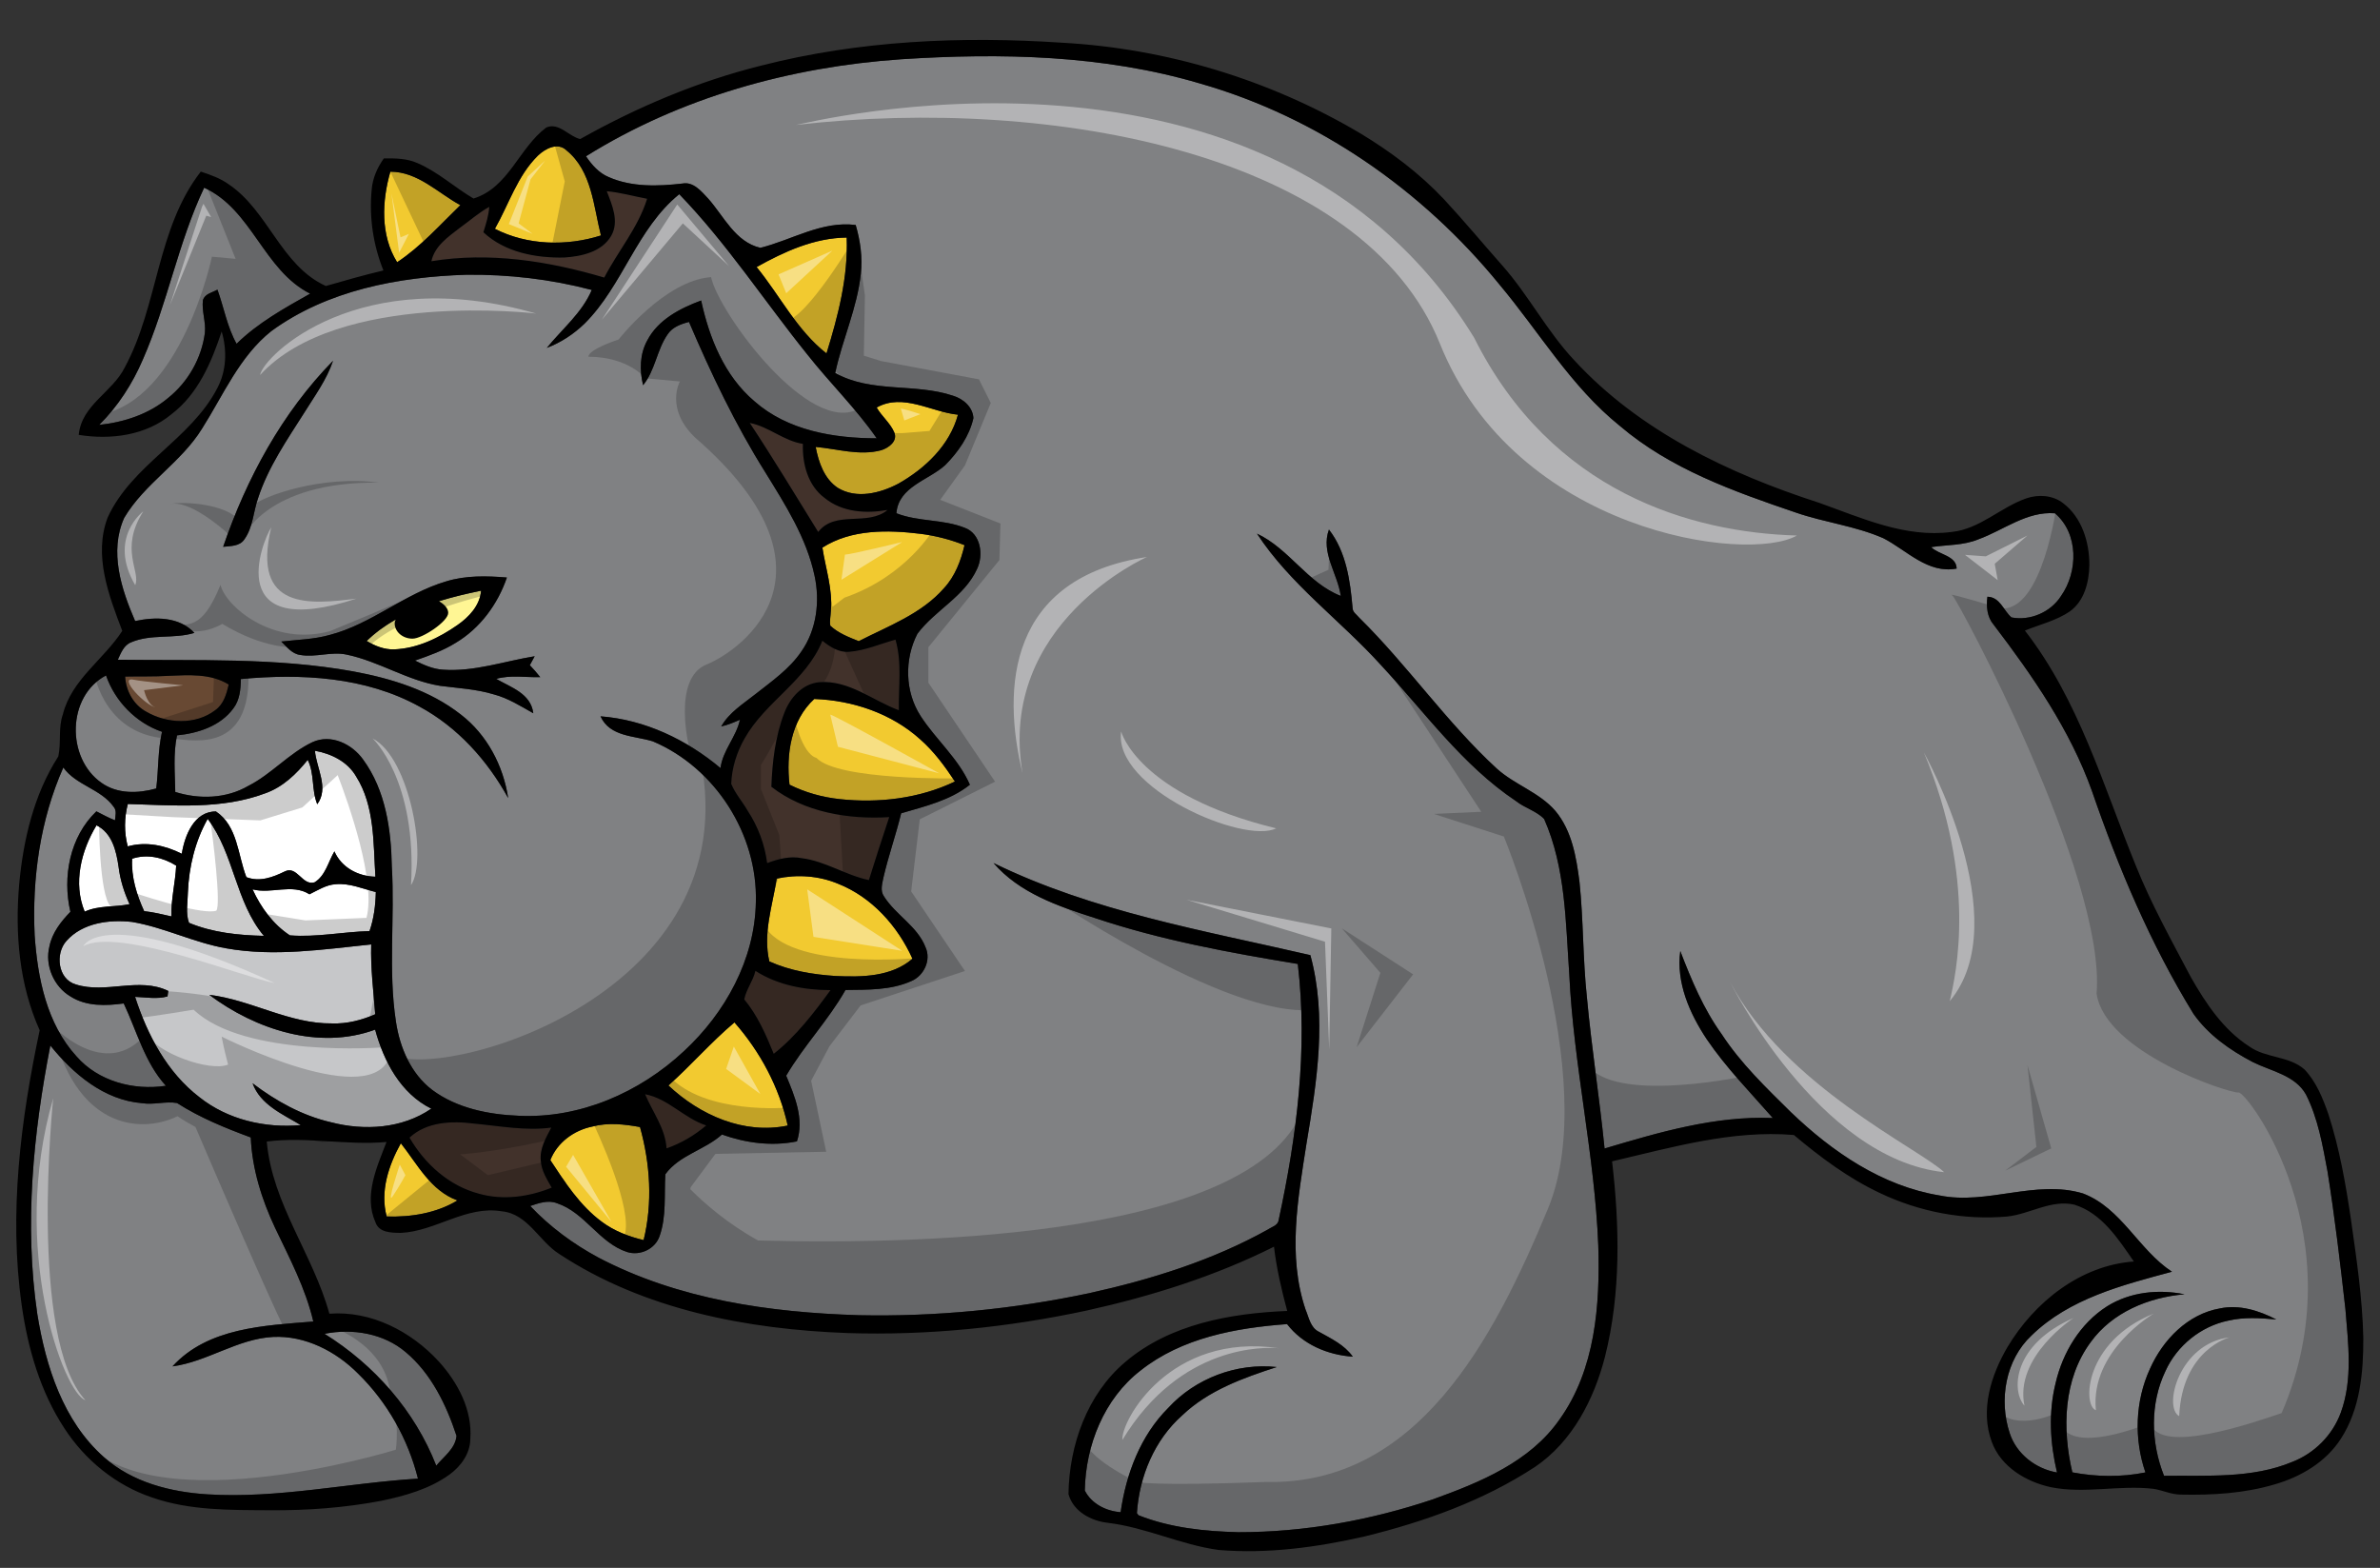
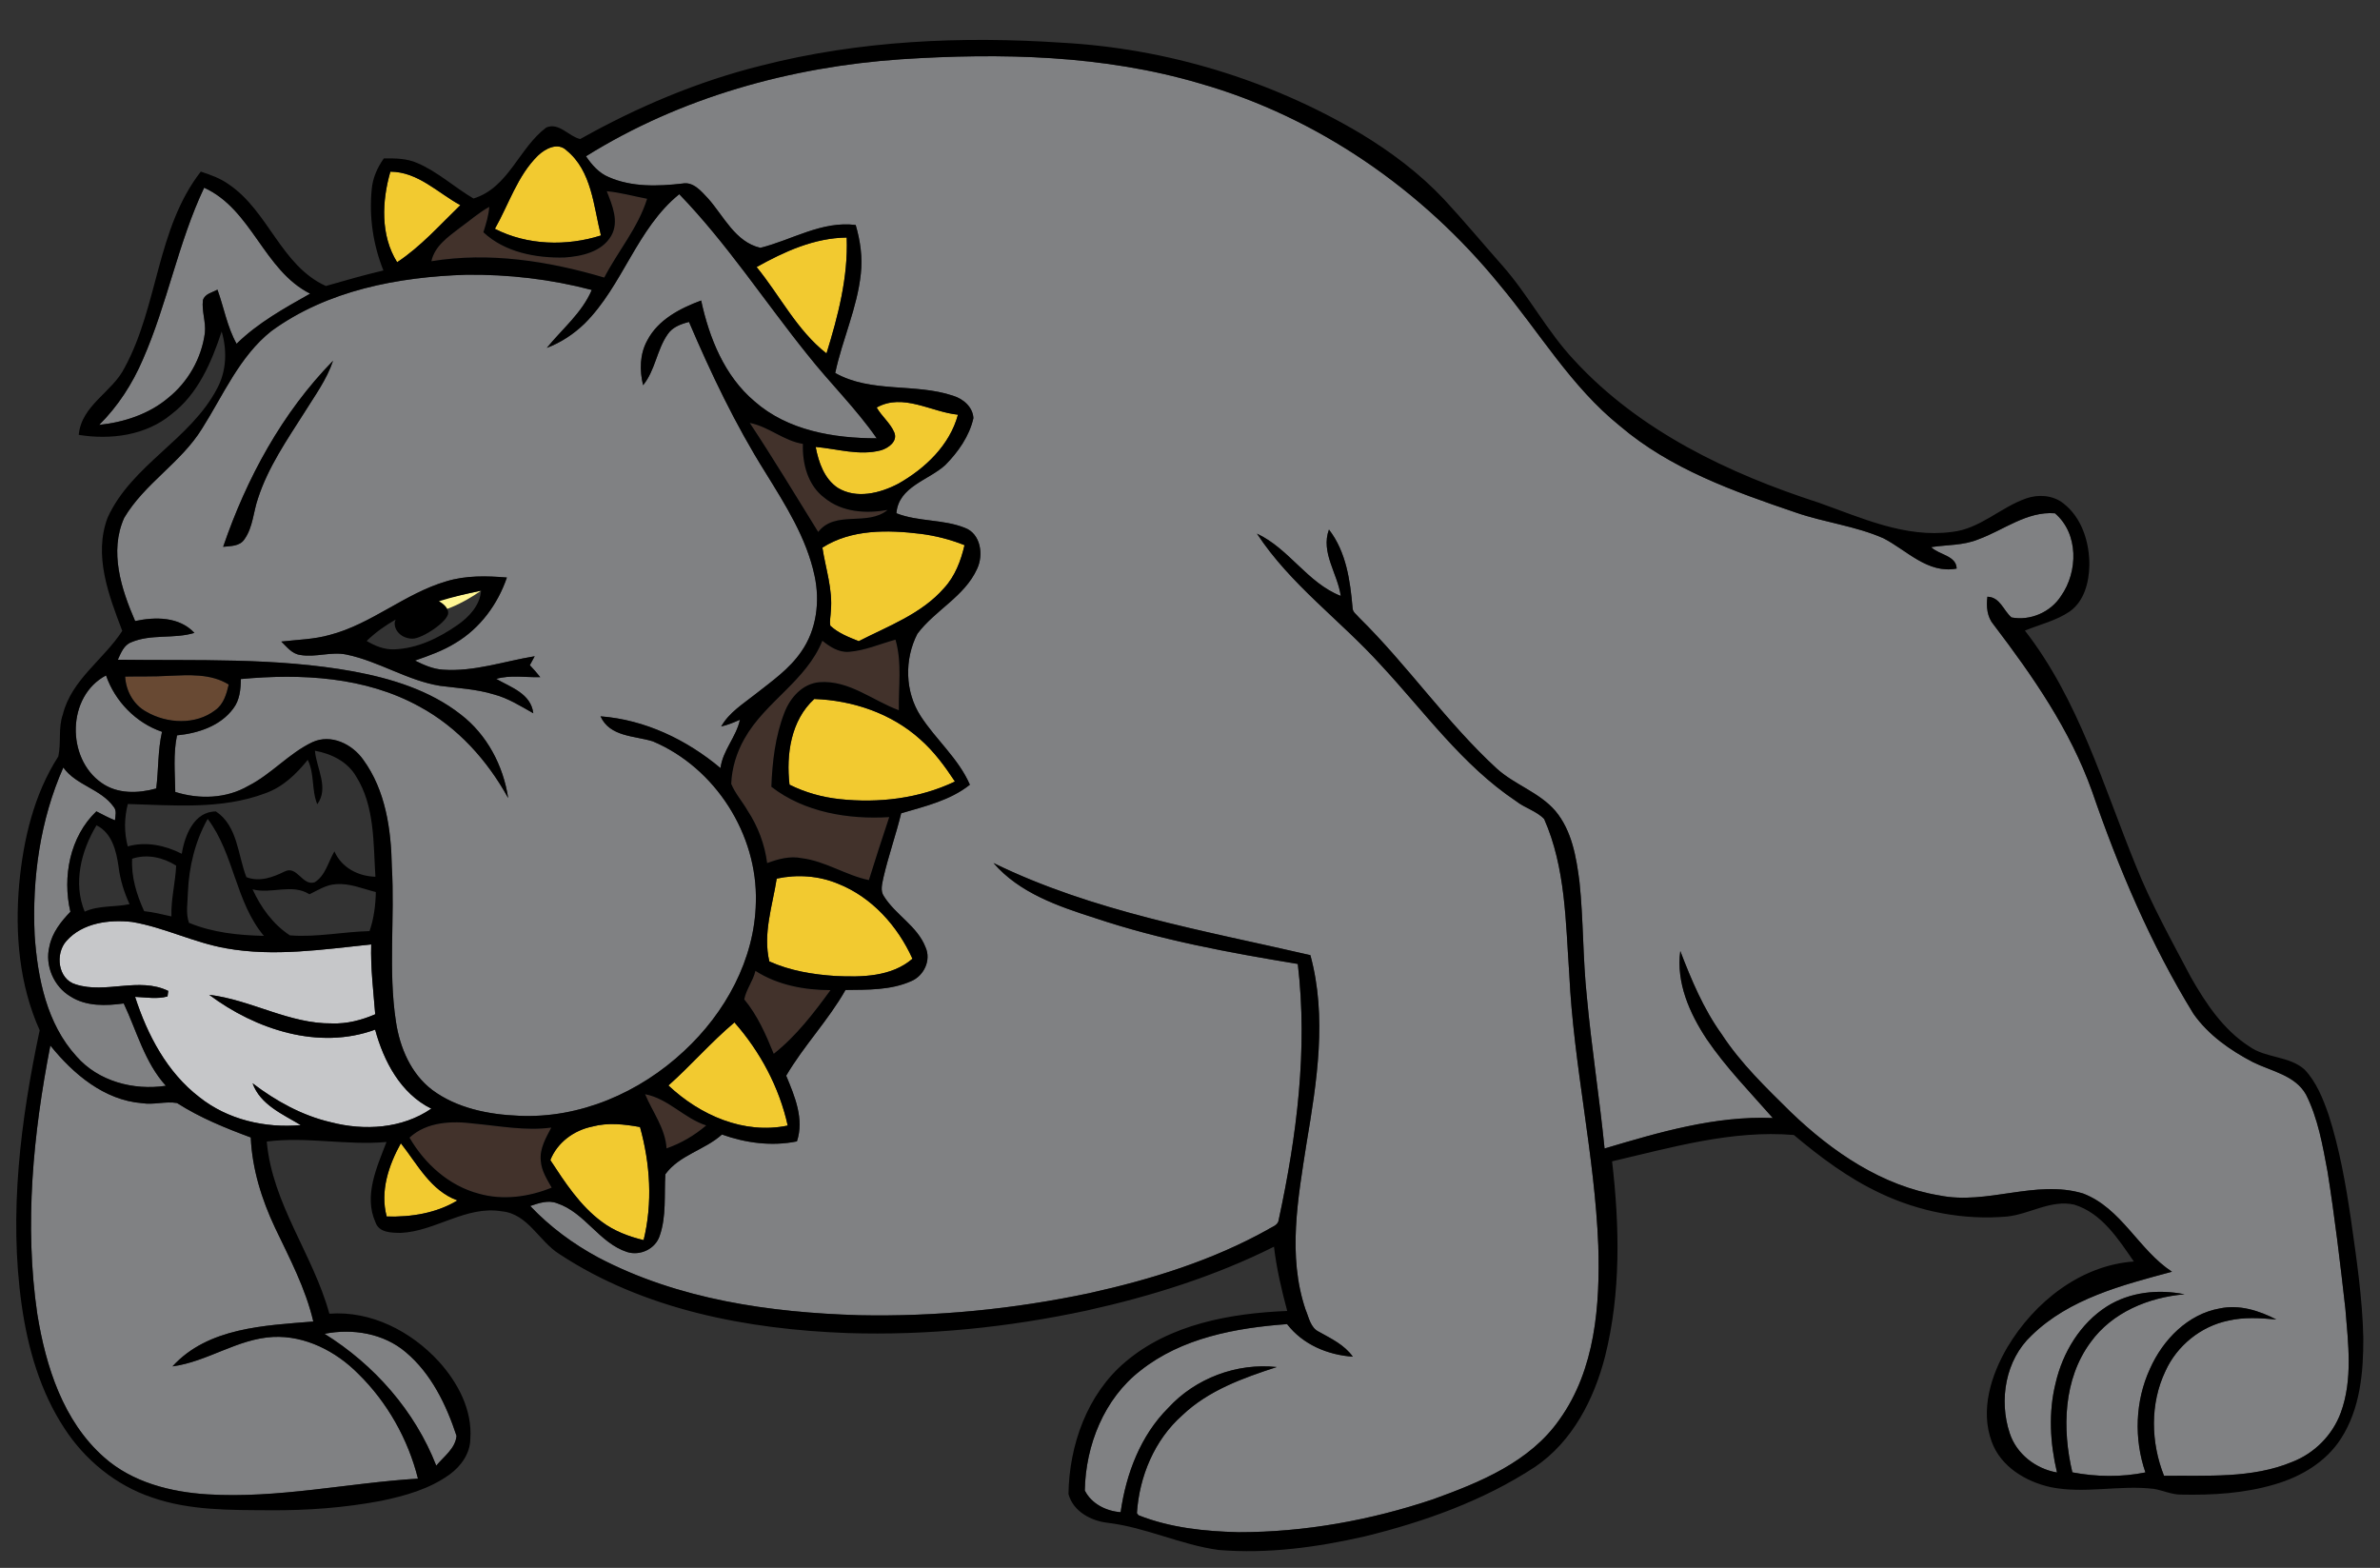
<svg xmlns="http://www.w3.org/2000/svg" version="1.1" id="Layer_1" x="0px" y="0px" width="200px" height="131.75px" viewBox="0 0 200 131.75" style="enable-background:new 0 0 200 131.75;" xml:space="preserve">
  <rect x="0" y="0" width="200" height="131.75" fill="#333333" stroke="none" />
-   <path id="color6" style="fill:#FFF694;" d="M40.43,49.635c-0.107,1.252-1.01,2.208-1.99,2.891c-1.568,1.091-3.38,1.971-5.32,2.041  c-0.827,0.03-1.611-0.289-2.309-0.705C33.396,51.354,36.996,50.335,40.43,49.635z" />
+   <path id="color6" style="fill:#FFF694;" d="M40.43,49.635c-1.568,1.091-3.38,1.971-5.32,2.041  c-0.827,0.03-1.611-0.289-2.309-0.705C33.396,51.354,36.996,50.335,40.43,49.635z" />
  <path id="color5" style="fill:#684933;" d="M12.298,59.807c-1.077-0.578-1.716-1.751-1.781-2.953  c1.212-0.028,2.427,0.014,3.641-0.063c1.709-0.068,3.545-0.209,5.063,0.732c-0.188,0.8-0.427,1.655-1.137,2.156  C16.448,60.935,14.028,60.816,12.298,59.807z" />
-   <path id="fill" style="fill:#FFFFFF;" d="M15.276,71.741c-1.402-0.707-2.996-1.051-4.541-0.619  c-0.309-1.165-0.299-2.395,0.006-3.562c3.856,0.105,7.872,0.489,11.561-0.903c1.466-0.521,2.604-1.615,3.556-2.805  c0.587,1.167,0.307,2.529,0.802,3.728c1.009-1.363-0.068-3.021-0.197-4.495c1.379,0.247,2.741,0.912,3.467,2.166  c1.571,2.503,1.433,5.582,1.617,8.421c-1.452-0.035-2.847-0.765-3.445-2.131c-0.523,0.879-0.742,2.031-1.667,2.601  c-1.028,0.324-1.472-1.44-2.506-0.913c-1.006,0.492-2.108,0.906-3.225,0.479c-0.728-1.869-0.726-4.3-2.558-5.52  C16.308,68.181,15.523,70.209,15.276,71.741z M22.175,78.641c-2.395-2.847-2.491-6.88-4.724-9.83  c-1.055,1.88-1.572,4.02-1.661,6.167c-0.01,0.851-0.203,1.744,0.091,2.566C17.872,78.371,20.039,78.592,22.175,78.641z M8.11,69.352  c-1.292,2.133-1.983,4.861-0.993,7.254c1.191-0.542,2.519-0.365,3.77-0.629c-0.461-0.999-0.792-2.058-0.923-3.152  C9.774,71.507,9.42,69.997,8.11,69.352z M12.114,76.564c0.773,0.083,1.532,0.27,2.291,0.443c-0.044-1.439,0.331-2.838,0.399-4.268  c-1.103-0.691-2.434-1.002-3.699-0.581C11.021,73.695,11.484,75.182,12.114,76.564z M24.362,78.602  c2.237,0.174,4.454-0.302,6.69-0.359c0.366-1.056,0.505-2.167,0.53-3.281c-1.109-0.274-2.205-0.768-3.371-0.659  c-0.806,0.046-1.5,0.505-2.205,0.846c-1.467-0.929-3.199,0.003-4.783-0.415C21.92,76.25,22.952,77.682,24.362,78.602z" />
  <path id="color4" style="fill:#C6C7C9;" d="M36.245,93.16c-2.453,1.688-5.633,1.876-8.448,1.141  c-2.415-0.559-4.611-1.78-6.573-3.271c0.655,1.807,2.531,2.594,4.055,3.514c-3.001,0.27-6.149-0.453-8.528-2.352  c-2.714-2.081-4.364-5.227-5.398-8.426c0.907,0.034,1.834,0.209,2.725-0.035c0.017-0.116,0.048-0.35,0.061-0.464  c-2.467-1.197-5.247,0.267-7.77-0.546c-1.516-0.437-1.75-2.587-0.783-3.656c1.352-1.526,3.595-1.81,5.517-1.594  c2.704,0.46,5.186,1.737,7.887,2.213c4.05,0.728,8.162,0.096,12.204-0.324c-0.058,1.965,0.184,3.918,0.338,5.87  c-1.141,0.492-2.374,0.813-3.625,0.768c-3.605,0.046-6.798-1.978-10.324-2.403c3.89,2.909,9.202,4.669,13.942,2.925  C32.249,89.184,33.668,91.889,36.245,93.16z" />
  <path id="color3" style="fill:#42322B;" d="M54.38,16.703c-0.759,2.435-2.445,4.392-3.602,6.622  c-4.69-1.392-9.655-2.169-14.529-1.373c0.276-1.277,1.4-2.042,2.368-2.79c0.831-0.594,1.601-1.283,2.498-1.778  c-0.05,0.733-0.275,1.435-0.493,2.134c1.809,1.69,4.408,2.174,6.806,2.121c1.449-0.096,3.145-0.466,3.933-1.822  c0.688-1.205,0.08-2.577-0.373-3.749C52.137,16.172,53.25,16.491,54.38,16.703z M74.589,42.851c-1.807,0.322-3.82,0.2-5.293-1.009  c-1.408-1.04-1.879-2.869-1.825-4.543c-1.618-0.25-2.869-1.452-4.467-1.761c1.993,3.01,3.853,6.098,5.753,9.164  C70.203,42.839,72.889,44.262,74.589,42.851z M68.878,57.323c2.466-0.182,4.454,1.546,6.656,2.359  c-0.036-1.98,0.278-3.995-0.281-5.935c-1.301,0.358-2.558,0.921-3.915,1.024c-0.854,0.063-1.598-0.424-2.231-0.932  c-1.343,3.362-4.813,5.136-6.548,8.235c-0.655,1.151-1.062,2.465-1.111,3.789c0.333,0.816,0.943,1.491,1.381,2.259  c0.868,1.321,1.436,2.831,1.639,4.402c0.923-0.341,1.919-0.617,2.909-0.412c1.992,0.252,3.691,1.432,5.641,1.842  c0.556-1.768,1.116-3.537,1.71-5.295c-3.429,0.212-7.139-0.4-9.905-2.549c0.077-2.098,0.327-4.237,1.089-6.208  C66.395,58.627,67.437,57.436,68.878,57.323z M62.542,83.978c1.119,1.351,1.819,2.959,2.478,4.574  c1.889-1.49,3.363-3.421,4.771-5.353c-2.188-0.002-4.444-0.42-6.31-1.619C63.287,82.428,62.705,83.129,62.542,83.978z   M56.013,96.499c1.224-0.427,2.346-1.089,3.334-1.928c-1.863-0.601-3.186-2.256-5.137-2.623  C54.84,93.457,55.906,94.805,56.013,96.499z M46.328,94.752c-2.159,0.289-4.314-0.132-6.456-0.332  c-1.873-0.24-3.996-0.18-5.459,1.177c1.279,2.21,3.333,4.059,5.843,4.713c2.018,0.569,4.184,0.271,6.105-0.511  c-0.398-0.707-0.862-1.423-0.916-2.256C45.335,96.525,45.875,95.615,46.328,94.752z" />
  <path id="color2" style="fill:#F2CA30;" d="M41.588,19.228c1.171-2.057,1.884-4.444,3.608-6.144c0.612-0.591,1.682-1.166,2.418-0.44  c2.119,1.719,2.262,4.681,2.885,7.142C47.62,20.704,44.304,20.622,41.588,19.228z M33.373,22.036  c2.005-1.326,3.598-3.138,5.313-4.796c-1.908-1.038-3.558-2.802-5.882-2.815C32.09,16.901,31.961,19.774,33.373,22.036z   M69.453,29.7c0.975-3.156,1.825-6.409,1.698-9.739c-2.723,0.028-5.241,1.178-7.571,2.479C65.55,24.847,66.961,27.751,69.453,29.7z   M74.033,37.838c-1.818,0.481-3.673-0.124-5.491-0.283c0.247,1.286,0.715,2.67,1.854,3.436c1.573,0.963,3.561,0.458,5.09-0.345  c2.255-1.274,4.322-3.229,5.016-5.8c-2.266-0.224-4.608-1.843-6.831-0.603c0.421,0.739,1.127,1.288,1.47,2.071  C75.478,37.07,74.666,37.648,74.033,37.838z M69.774,52.58c0.676,0.627,1.546,0.962,2.389,1.298c2.497-1.279,5.276-2.288,7.17-4.46  c0.926-0.999,1.415-2.303,1.72-3.608c-1.183-0.473-2.42-0.79-3.682-0.952c-2.763-0.339-5.827-0.397-8.262,1.158  c0.271,1.77,0.882,3.519,0.708,5.334C69.804,51.758,69.705,52.17,69.774,52.58z M77.333,62.131c-2.42-2.187-5.681-3.281-8.907-3.396  c-1.971,1.802-2.372,4.675-2.082,7.201c1.316,0.658,2.747,1.057,4.208,1.214c3.277,0.356,6.7-0.045,9.693-1.478  C79.404,64.393,78.486,63.146,77.333,62.131z M70.422,74.26c-1.621-0.677-3.439-0.8-5.152-0.43c-0.36,2.303-1.172,4.613-0.621,6.959  c1.751,0.788,3.67,1.103,5.576,1.226c2.197,0.104,4.697,0.069,6.452-1.452C75.434,77.814,73.267,75.385,70.422,74.26z M56.17,91.213  c2.648,2.494,6.346,4.139,10.026,3.368c-0.711-3.214-2.308-6.204-4.477-8.667C59.759,87.563,58.082,89.511,56.17,91.213z   M49.766,94.667c-1.538,0.315-2.934,1.334-3.518,2.818c1.23,1.876,2.486,3.817,4.313,5.173c1.037,0.781,2.269,1.248,3.525,1.55  c0.768-3.123,0.556-6.42-0.302-9.502C52.457,94.466,51.085,94.311,49.766,94.667z M33.685,96.067  c-1.025,1.853-1.762,4.041-1.188,6.158c2.052,0.058,4.167-0.276,5.946-1.353C36.19,100.057,35.079,97.832,33.685,96.067z" />
  <path id="color1" style="fill:#808183;" d="M196.707,118.701c-0.689,1.887-2.213,3.424-4.086,4.146  c-3.406,1.417-7.167,1.119-10.77,1.166c-1.109-2.795-1.192-6.058,0.119-8.799c0.967-2.138,2.981-3.767,5.282-4.24  c1.326-0.309,2.689-0.221,4.035-0.097c-1.442-0.742-3.091-1.271-4.726-0.932c-2.712,0.47-4.809,2.639-5.892,5.077  c-1.249,2.715-1.352,5.889-0.382,8.707c-2.018,0.409-4.12,0.38-6.14-0.006c-0.862-3.644-0.768-7.822,1.538-10.938  c1.81-2.512,4.878-3.772,7.889-4.025c-2.203-0.446-4.586-0.196-6.512,1.012c-2.254,1.436-3.729,3.88-4.322,6.45  c-0.615,2.464-0.467,5.058,0.118,7.513c-1.787-0.31-3.403-1.55-3.974-3.302c-0.927-2.782-0.36-6.162,1.834-8.212  c3.176-3.104,7.637-4.236,11.8-5.357c-2.807-1.836-4.243-5.348-7.48-6.578c-3.979-1.192-8.04,0.99-12.058,0.168  c-4.832-0.797-9.013-3.667-12.479-6.992c-2.082-2.057-4.219-4.101-5.825-6.564c-1.529-2.125-2.542-4.554-3.477-6.982  c-0.356,2.66,0.784,5.24,2.223,7.409c1.622,2.387,3.651,4.457,5.552,6.62c-4.851-0.19-9.542,1.197-14.137,2.563  c-0.424-4.245-1.093-8.464-1.485-12.712c-0.347-3.226-0.286-6.477-0.624-9.699c-0.267-2.079-0.635-4.29-2.02-5.95  c-1.347-1.57-3.423-2.197-4.936-3.569c-4.216-3.881-7.471-8.656-11.549-12.669c-0.205-0.256-0.559-0.465-0.562-0.822  c-0.197-2.291-0.534-4.718-1.985-6.588c-0.712,1.926,0.734,3.703,0.992,5.576c-2.802-1.095-4.336-3.971-7.043-5.235  c2.795,4.267,7.018,7.288,10.41,11.035c3.662,3.93,6.841,8.423,11.366,11.445c0.732,0.579,1.728,0.833,2.36,1.504  c1.807,4.092,1.804,8.663,2.111,13.049c0.36,7.645,2.141,15.146,2.437,22.796c0.154,5.008-0.246,10.409-3.259,14.613  c-2.484,3.569-6.684,5.282-10.63,6.705c-5.259,1.765-10.796,2.767-16.349,2.764c-2.844-0.071-5.736-0.369-8.399-1.426l-0.134-0.174  c0.2-3.076,1.473-6.153,3.812-8.221c2.193-2.094,5.112-3.139,7.94-4.057c-3.354-0.366-6.838,0.943-9.119,3.435  c-2.333,2.326-3.544,5.546-4,8.762c-1.212-0.089-2.453-0.704-3.011-1.824c0.067-3.796,1.62-7.713,4.684-10.08  c3.467-2.751,8.008-3.583,12.313-3.901c1.318,1.713,3.406,2.59,5.526,2.738c-0.703-0.993-1.809-1.514-2.837-2.088  c-0.726-0.338-0.854-1.209-1.137-1.875c-1.529-4.523-0.633-9.36,0.08-13.948c0.874-5.211,1.744-10.63,0.327-15.831  c-9-2.082-18.257-3.651-26.627-7.74c2.167,2.516,5.439,3.636,8.508,4.617c5.541,1.859,11.305,2.914,17.061,3.864  c0.85,7.189-0.085,14.46-1.605,21.501c-0.052,0.473-0.574,0.585-0.908,0.813c-4.663,2.6-9.81,4.197-15,5.347  c-6.358,1.344-12.869,1.99-19.368,1.854c-7.491-0.228-15.18-1.32-21.892-4.845c-2.118-1.137-4.075-2.585-5.729-4.332  c0.719-0.241,1.505-0.524,2.255-0.23c2.347,0.777,3.54,3.341,5.896,4.1c1.086,0.338,2.357-0.258,2.722-1.344  c0.587-1.667,0.375-3.466,0.484-5.192c1.163-1.613,3.306-2.034,4.755-3.339c2.009,0.715,4.19,1.007,6.301,0.575  c0.628-1.886-0.186-3.792-0.902-5.52c1.482-2.523,3.538-4.652,4.983-7.201c1.852-0.025,3.808,0.029,5.532-0.748  c1.063-0.448,1.683-1.764,1.195-2.841c-0.685-1.776-2.501-2.706-3.488-4.271c-0.344-0.476-0.15-1.073-0.05-1.593  c0.418-1.816,1.048-3.58,1.491-5.396c1.999-0.588,4.109-1.074,5.774-2.4c-0.962-2.208-2.85-3.778-4.136-5.766  c-1.328-2.044-1.381-4.771-0.277-6.917c1.484-1.985,3.967-3.129,5.019-5.459c0.557-1.165,0.31-2.953-1.031-3.445  c-1.834-0.737-3.9-0.498-5.751-1.224c0.174-2.243,2.698-2.764,4.106-4.05c1.077-1.089,2.027-2.429,2.365-3.944  c-0.047-0.937-0.864-1.63-1.713-1.883c-3.209-1.077-6.866-0.206-9.899-1.91c0.594-2.808,1.848-5.458,2.15-8.33  c0.154-1.383-0.039-2.777-0.43-4.107c-2.852-0.36-5.354,1.259-8.013,1.919c-2.114-0.498-3.058-2.646-4.381-4.136  c-0.566-0.599-1.24-1.443-2.164-1.266c-2.065,0.237-4.26,0.311-6.201-0.544c-0.822-0.341-1.417-1.028-1.905-1.747  c7.937-4.952,17.187-7.513,26.477-8.152c8.403-0.544,17.005-0.366,25.135,2.04c9.886,2.827,18.68,8.943,25.149,16.889  c3.342,3.98,6.016,8.583,10.114,11.876c4.239,3.62,9.58,5.514,14.785,7.283c2.417,0.838,5.015,1.125,7.369,2.163  c1.965,1.009,3.72,3.003,6.153,2.547c-0.027-1.098-1.487-1.15-2.143-1.802c1.324-0.206,2.705-0.132,3.964-0.655  c2.119-0.766,4.072-2.375,6.438-2.188c2.001,1.697,1.95,4.915,0.508,6.954c-0.871,1.357-2.577,2.097-4.161,1.796  c-0.686-0.591-0.952-1.707-2.022-1.74c-0.104,0.82-0.034,1.704,0.53,2.359c3.281,4.309,6.421,8.836,8.256,13.972  c2.235,6.49,4.927,12.856,8.527,18.714c1.254,1.784,3.091,3.071,5.004,4.067c1.543,0.765,3.54,1.094,4.453,2.719  c1.014,2.008,1.398,4.261,1.809,6.452c0.61,3.841,1.07,7.705,1.504,11.568C197.326,112.883,197.727,115.913,196.707,118.701z   M17.217,27.977c0.099-0.921-0.277-1.825-0.165-2.75c0.163-0.547,0.787-0.643,1.221-0.888c0.547,1.512,0.817,3.131,1.607,4.548  c1.796-1.761,4.01-2.986,6.182-4.21c-3.919-1.974-4.879-7.066-8.907-8.903c-2.192,4.64-3.088,9.748-5.151,14.437  c-0.872,2.037-2.092,3.93-3.669,5.494c2.082-0.221,4.176-0.902,5.793-2.264C15.804,32.099,16.938,30.104,17.217,27.977z   M57.471,88.331c-3.716,3.477-8.759,5.679-13.896,5.427c-2.532-0.105-5.184-0.63-7.256-2.171c-1.789-1.36-2.719-3.551-3.046-5.72  c-0.668-4.328-0.086-8.715-0.35-13.066c-0.055-3.105-0.526-6.396-2.403-8.965c-0.93-1.316-2.706-2.188-4.267-1.472  c-1.979,0.938-3.435,2.684-5.388,3.674c-1.851,1.078-4.124,1.146-6.138,0.511c-0.025-1.587-0.184-3.19,0.146-4.756  c1.762-0.174,3.632-0.773,4.727-2.253c0.544-0.707,0.629-1.616,0.635-2.478c5.073-0.473,10.467-0.201,15.015,2.314  c3.204,1.729,5.709,4.521,7.452,7.687c-0.409-2.723-1.781-5.332-3.981-7.021c-2.6-2.041-5.843-3.032-9.047-3.625  C23.15,55.234,16.494,55.527,9.9,55.437c0.261-0.556,0.498-1.224,1.122-1.465c1.683-0.719,3.585-0.262,5.316-0.79  c-1.282-1.369-3.284-1.358-4.983-0.996c-1.163-2.68-2.188-5.839-0.919-8.67c1.71-2.891,4.78-4.639,6.539-7.493  c1.79-2.821,3.146-6.072,5.825-8.2c4.705-3.432,10.666-4.554,16.378-4.735c3.55-0.039,7.114,0.371,10.549,1.278  c-0.822,1.931-2.483,3.273-3.778,4.868c1.188-0.449,2.263-1.16,3.174-2.041c3.221-3.201,4.38-7.977,7.957-10.875  c4.013,4.153,7.169,9.005,10.777,13.488c1.886,2.387,4.076,4.521,5.815,7.024c-3.606,0-7.482-0.647-10.273-3.11  c-2.522-2.129-3.798-5.324-4.479-8.47c-1.774,0.662-3.614,1.607-4.527,3.354c-0.636,1.15-0.659,2.513-0.351,3.765  c1.022-1.252,1.147-2.955,2.054-4.263c0.405-0.621,1.119-0.877,1.802-1.053c1.855,4.341,3.896,8.627,6.409,12.63  c1.687,2.735,3.471,5.517,4.145,8.704c0.465,2.153,0.167,4.54-1.117,6.366c-0.997,1.465-2.475,2.488-3.847,3.571  c-1.034,0.821-2.217,1.541-2.882,2.72c0.548-0.118,1.063-0.341,1.573-0.562c-0.311,1.452-1.444,2.561-1.634,4.059  c-2.842-2.383-6.351-4.068-10.083-4.348c0.79,1.741,2.853,1.621,4.4,2.104c5.246,2.217,8.822,7.827,8.655,13.518  C63.43,80.618,60.944,85.12,57.471,88.331z M21.692,41.845c0.849-2.593,2.417-4.868,3.869-7.152c0.88-1.417,1.892-2.783,2.428-4.379  c-4.282,4.37-7.268,9.877-9.237,15.636c0.623-0.071,1.385-0.033,1.78-0.621C21.266,44.311,21.285,42.996,21.692,41.845z   M45.399,56.902c-0.276-0.351-0.569-0.688-0.877-1.006c0.135-0.25,0.271-0.501,0.408-0.751c-2.554,0.413-5.067,1.311-7.688,1.13  c-0.843-0.047-1.624-0.396-2.37-0.768c1.173-0.405,2.356-0.827,3.421-1.488c2.054-1.229,3.533-3.242,4.303-5.491  c-1.703-0.14-3.454-0.184-5.102,0.324c-3.477,1.021-6.269,3.586-9.79,4.502c-1.324,0.376-2.71,0.396-4.069,0.556  c0.465,0.447,0.903,1.037,1.591,1.125c1.294,0.231,2.603-0.305,3.895-0.03c2.721,0.563,5.106,2.183,7.862,2.626  c1.507,0.197,3.04,0.27,4.507,0.717c1.199,0.312,2.255,0.985,3.324,1.587c-0.2-1.658-1.883-2.175-3.115-2.889  C42.91,56.7,44.165,56.934,45.399,56.902z M8.523,65.777c1.336,0.957,3.088,0.903,4.606,0.479c0.197-1.584,0.129-3.196,0.486-4.762  c-2.188-0.749-3.949-2.56-4.705-4.737C5.616,58.49,5.559,63.708,8.523,65.777z M6.427,88.763c1.832,2.106,4.816,2.888,7.513,2.476  c-1.778-1.956-2.436-4.578-3.541-6.917c-1.498,0.202-3.143,0.263-4.47-0.585c-1.413-0.83-2.18-2.623-1.773-4.216  c0.227-1.144,0.971-2.085,1.761-2.904C5.228,73.688,5.87,70.303,8.1,68.178c0.518,0.261,1.023,0.544,1.564,0.752  c0.028-0.387,0.169-0.818-0.123-1.146c-1.074-1.495-3.137-1.784-4.219-3.288C3.372,68.9,2.69,73.798,2.912,78.589  C3.161,82.181,3.923,86.021,6.427,88.763z M22.949,112.344c-2.997,0.154-5.517,2.078-8.455,2.475  c2.974-3.265,7.735-3.436,11.835-3.77c-0.649-2.786-1.999-5.324-3.22-7.887c-1.121-2.38-1.92-4.941-2.036-7.582  c-2.14-0.79-4.267-1.655-6.195-2.891c-0.951-0.169-1.958,0.169-2.934,0.012C8.75,92.447,6.16,90.25,4.231,87.858  c-1.445,7.406-2.198,15.058-1.096,22.563c0.713,4.399,2.17,9.003,5.618,12.041c2.371,2.104,5.583,2.914,8.679,3.109  c5.932,0.366,11.789-0.958,17.691-1.321c-0.831-3.322-2.583-6.43-5.032-8.825C28.229,113.548,25.641,112.215,22.949,112.344z   M34.098,113.625c-1.862-1.587-4.472-2.011-6.826-1.545c4.177,2.6,7.592,6.475,9.388,11.079c0.633-0.768,1.609-1.439,1.703-2.503  C37.504,118.047,36.239,115.423,34.098,113.625z" />
  <path id="outline" d="M41.492,58.349c1.199,0.312,2.255,0.985,3.324,1.587c-0.2-1.658-1.883-2.175-3.115-2.889  c1.209-0.347,2.464-0.113,3.699-0.144c-0.276-0.351-0.569-0.688-0.877-1.006c0.135-0.25,0.271-0.501,0.408-0.751  c-2.554,0.413-5.067,1.311-7.688,1.13c-0.843-0.047-1.624-0.396-2.37-0.768c1.173-0.405,2.356-0.827,3.421-1.488  c2.054-1.229,3.533-3.242,4.303-5.491c-1.703-0.14-3.454-0.184-5.102,0.324c-3.477,1.021-6.269,3.586-9.79,4.502  c-1.324,0.376-2.71,0.396-4.069,0.556c0.465,0.447,0.903,1.037,1.591,1.125c1.294,0.231,2.603-0.305,3.895-0.03  c2.721,0.563,5.106,2.183,7.862,2.626C38.491,57.829,40.025,57.901,41.492,58.349z M30.811,53.86  c0.736-0.714,1.562-1.297,2.436-1.797c-0.051,0.113-0.081,0.219-0.081,0.312c0,0.714,0.671,1.292,1.5,1.292c0.829,0,3-1.453,3-2.167  c0-0.381-0.338-0.732-0.776-0.979c1.168-0.362,2.362-0.646,3.539-0.886c-0.107,1.252-1.01,2.208-1.99,2.891  c-1.568,1.091-3.38,1.971-5.32,2.041C32.293,54.596,31.509,54.277,30.811,53.86z M25.562,34.692  c-1.452,2.285-3.021,4.559-3.869,7.152c-0.408,1.151-0.427,2.466-1.16,3.483c-0.395,0.588-1.157,0.55-1.78,0.621  c1.969-5.758,4.955-11.266,9.237-15.636C27.453,31.909,26.441,33.275,25.562,34.692z M197.555,102.449  c-0.435-2.968-0.961-5.935-1.881-8.794c-0.468-1.347-1.018-2.726-2.008-3.778c-1.309-1.166-3.248-0.941-4.643-1.938  c-2.182-1.403-3.653-3.608-4.912-5.817c-1.629-3.093-3.339-6.151-4.637-9.4c-2.744-6.731-4.788-13.91-9.314-19.734  c1.269-0.516,2.638-0.833,3.781-1.614c1.218-0.878,1.609-2.458,1.636-3.882c0.012-1.923-0.628-4.004-2.205-5.211  c-0.874-0.677-2.081-0.755-3.101-0.401c-2.168,0.755-3.894,2.571-6.249,2.818c-3.912,0.527-7.594-1.186-11.186-2.458  c-7.574-2.452-15.066-6.019-20.54-11.962c-2.295-2.439-3.838-5.463-6.051-7.967c-1.637-1.849-3.216-3.751-4.896-5.561  c-2.066-2.197-4.502-4.02-7.08-5.571c-7.571-4.477-16.231-7.108-25.014-7.59c-8.45-0.563-17.039-0.189-25.268,1.919  c-5.341,1.323-10.444,3.488-15.232,6.176c-0.971-0.225-1.773-1.421-2.847-0.972c-2.304,1.717-3.159,5.056-6.118,5.969  c-1.6-0.942-2.988-2.238-4.71-2.977c-0.889-0.399-1.873-0.405-2.827-0.391c-0.547,0.773-0.939,1.652-1.017,2.604  c-0.231,2.305,0.12,4.664,0.984,6.809c-1.625,0.384-3.233,0.843-4.837,1.305c-3.771-1.71-4.828-6.304-8.167-8.546  c-0.704-0.508-1.526-0.797-2.343-1.066c-3.724,4.79-3.566,11.258-6.4,16.474c-1.034,2.073-3.628,3.142-3.856,5.648  c2.679,0.434,5.643,0.055,7.785-1.73c2.236-1.696,3.37-4.372,4.225-6.958c0.464,1.576,0.412,3.306-0.372,4.771  c-2.23,4.305-7.182,6.422-9.21,10.866c-1.201,3.17,0.088,6.533,1.229,9.522c-1.562,2.415-4.268,4.097-4.993,7.021  c-0.403,1.141-0.126,2.39-0.383,3.531c-2.057,3.203-2.941,7.001-3.288,10.752c-0.36,4.141,0.003,8.431,1.724,12.257  c-1.603,7.559-2.603,15.389-1.512,23.095c0.515,3.637,1.562,7.271,3.594,10.362c1.731,2.663,4.321,4.778,7.342,5.797  c3.177,1.114,6.597,1.06,9.919,1.079c3.121,0.026,6.253-0.206,9.324-0.784c2.023-0.421,4.088-0.993,5.785-2.223  c0.951-0.692,1.725-1.764,1.735-2.976c0.183-2.445-1.048-4.743-2.639-6.508c-2.326-2.538-5.699-4.291-9.205-4.023  c-1.36-4.97-4.801-9.231-5.261-14.468c3.352-0.429,6.707,0.341,10.064,0.038c-0.809,2.102-1.932,4.521-0.929,6.745  c0.299,0.89,1.35,0.881,2.126,0.894c2.931-0.133,5.482-2.32,8.491-1.813c2.204,0.212,3.126,2.522,4.836,3.591  c7.123,4.687,15.782,6.322,24.175,6.638c6.764,0.221,13.544-0.473,20.154-1.894c5.414-1.201,10.758-2.875,15.725-5.362  c0.214,1.828,0.634,3.624,1.111,5.399c-4.769,0.195-9.848,1.101-13.594,4.276c-3.214,2.709-4.724,6.991-4.788,11.107  c0.393,1.466,1.898,2.269,3.325,2.423c3.188,0.385,6.122,1.851,9.298,2.279c4.127,0.342,8.279-0.226,12.299-1.145  c5.003-1.229,9.947-2.994,14.275-5.829c3.149-2.126,4.965-5.679,5.891-9.272c1.344-5.354,1.227-10.964,0.594-16.411  c5.014-1.166,10.067-2.646,15.276-2.214c2.23,1.873,4.587,3.635,7.238,4.881c3.309,1.574,7.031,2.294,10.687,1.97  c1.899-0.202,3.698-1.445,5.647-0.996c2.318,0.72,3.688,2.89,4.999,4.775c-4.504,0.323-8.378,3.431-10.63,7.206  c-1.375,2.352-2.303,5.283-1.311,7.95c0.766,2.095,2.864,3.349,4.955,3.808c2.854,0.578,5.771-0.199,8.647,0.141  c0.768,0.12,1.491,0.482,2.28,0.482c2.654,0.056,5.347-0.097,7.902-0.861c2.195-0.633,4.302-1.879,5.556-3.836  c1.619-2.5,1.897-5.585,1.883-8.492C198.52,109.06,198.023,105.75,197.555,102.449z M45.196,13.084  c0.612-0.591,1.682-1.166,2.418-0.44c2.119,1.719,2.262,4.681,2.885,7.142c-2.879,0.917-6.195,0.836-8.912-0.559  C42.759,17.171,43.472,14.784,45.196,13.084z M41.115,17.383c-0.05,0.733-0.275,1.435-0.493,2.134  c1.809,1.69,4.408,2.174,6.806,2.121c1.449-0.096,3.145-0.466,3.933-1.822c0.688-1.205,0.08-2.577-0.373-3.749  c1.149,0.105,2.263,0.424,3.393,0.636c-0.759,2.435-2.445,4.392-3.602,6.622c-4.69-1.392-9.655-2.169-14.529-1.373  c0.276-1.277,1.4-2.042,2.368-2.79C39.448,18.567,40.218,17.878,41.115,17.383z M32.804,14.424c2.325,0.013,3.974,1.778,5.882,2.815  c-1.716,1.658-3.309,3.47-5.313,4.796C31.961,19.774,32.09,16.901,32.804,14.424z M18.273,24.339  c-0.434,0.245-1.058,0.341-1.221,0.888c-0.112,0.925,0.264,1.829,0.165,2.75c-0.28,2.128-1.414,4.122-3.088,5.463  c-1.618,1.362-3.711,2.043-5.793,2.264c1.577-1.565,2.797-3.457,3.669-5.494c2.063-4.688,2.959-9.797,5.151-14.437  c4.027,1.837,4.987,6.93,8.907,8.903c-2.172,1.224-4.386,2.449-6.182,4.21C19.09,27.47,18.82,25.851,18.273,24.339z M11.023,53.972  c1.683-0.719,3.585-0.262,5.316-0.79c-1.282-1.369-3.284-1.358-4.983-0.996c-1.163-2.68-2.188-5.839-0.919-8.67  c1.71-2.891,4.78-4.639,6.539-7.493c1.79-2.821,3.146-6.072,5.825-8.2c4.705-3.432,10.666-4.554,16.378-4.735  c3.55-0.039,7.114,0.371,10.549,1.278c-0.822,1.931-2.483,3.273-3.778,4.868c1.188-0.449,2.263-1.16,3.174-2.041  c3.221-3.201,4.38-7.977,7.957-10.875c4.013,4.153,7.169,9.005,10.777,13.488c1.886,2.387,4.076,4.521,5.815,7.024  c-3.606,0-7.482-0.647-10.273-3.11c-2.522-2.129-3.798-5.324-4.479-8.47c-1.774,0.662-3.614,1.607-4.527,3.354  c-0.636,1.15-0.659,2.513-0.351,3.765c1.022-1.252,1.147-2.955,2.054-4.263c0.405-0.621,1.119-0.877,1.802-1.053  c1.855,4.341,3.896,8.627,6.409,12.63c1.687,2.735,3.471,5.517,4.145,8.704c0.465,2.153,0.167,4.54-1.117,6.366  c-0.997,1.465-2.475,2.488-3.847,3.571c-1.034,0.821-2.217,1.541-2.882,2.72c0.548-0.118,1.063-0.341,1.573-0.562  c-0.311,1.452-1.444,2.561-1.634,4.059c-2.842-2.383-6.351-4.068-10.083-4.348c0.79,1.741,2.853,1.621,4.4,2.104  c5.246,2.217,8.822,7.827,8.655,13.518c-0.086,4.802-2.571,9.304-6.044,12.515c-3.716,3.477-8.759,5.679-13.896,5.427  c-2.532-0.105-5.184-0.63-7.256-2.171c-1.789-1.36-2.719-3.551-3.046-5.72c-0.668-4.328-0.086-8.715-0.35-13.066  c-0.055-3.105-0.526-6.396-2.403-8.965c-0.93-1.316-2.706-2.188-4.267-1.472c-1.979,0.938-3.435,2.684-5.388,3.674  c-1.851,1.078-4.124,1.146-6.138,0.511c-0.025-1.587-0.184-3.19,0.146-4.756c1.762-0.174,3.632-0.773,4.727-2.253  c0.544-0.707,0.629-1.616,0.635-2.478c5.073-0.473,10.467-0.201,15.015,2.314c3.204,1.729,5.709,4.521,7.452,7.687  c-0.409-2.723-1.781-5.332-3.981-7.021c-2.6-2.041-5.843-3.032-9.047-3.625C23.15,55.234,16.494,55.527,9.9,55.437  C10.161,54.881,10.398,54.213,11.023,53.972z M63.581,22.44c2.33-1.3,4.848-2.45,7.571-2.479c0.127,3.331-0.724,6.583-1.698,9.739  C66.961,27.751,65.55,24.847,63.581,22.44z M75.534,59.683c-2.202-0.813-4.19-2.541-6.656-2.359  c-1.441,0.113-2.483,1.304-2.968,2.58c-0.762,1.971-1.012,4.11-1.089,6.208c2.766,2.149,6.477,2.761,9.905,2.549  c-0.594,1.758-1.154,3.527-1.71,5.295c-1.95-0.41-3.649-1.59-5.641-1.842c-0.99-0.205-1.986,0.071-2.909,0.412  c-0.203-1.571-0.77-3.081-1.639-4.402c-0.438-0.768-1.048-1.442-1.381-2.259c0.05-1.324,0.456-2.638,1.111-3.789  c1.735-3.1,5.205-4.873,6.548-8.235c0.634,0.508,1.378,0.996,2.231,0.932c1.357-0.103,2.614-0.666,3.915-1.024  C75.813,55.688,75.498,57.703,75.534,59.683z M77.333,62.131c1.153,1.015,2.071,2.262,2.913,3.541  c-2.993,1.433-6.416,1.834-9.693,1.478c-1.461-0.157-2.892-0.556-4.208-1.214c-0.29-2.526,0.111-5.399,2.082-7.201  C71.652,58.85,74.913,59.944,77.333,62.131z M54.21,91.948c1.951,0.367,3.274,2.023,5.137,2.623  c-0.988,0.839-2.11,1.501-3.334,1.928C55.906,94.805,54.84,93.457,54.21,91.948z M54.085,104.208  c-1.256-0.302-2.488-0.769-3.525-1.55c-1.826-1.356-3.082-3.297-4.313-5.173c0.584-1.484,1.98-2.503,3.518-2.818  c1.319-0.356,2.691-0.201,4.017,0.039C54.641,97.788,54.853,101.085,54.085,104.208z M56.17,91.213  c1.912-1.702,3.589-3.649,5.549-5.299c2.169,2.463,3.765,5.453,4.477,8.667C62.517,95.352,58.818,93.707,56.17,91.213z   M62.542,83.978c0.163-0.849,0.745-1.55,0.939-2.397c1.865,1.199,4.122,1.617,6.31,1.619c-1.408,1.932-2.882,3.862-4.771,5.353  C64.361,86.937,63.661,85.328,62.542,83.978z M64.649,80.789c-0.551-2.346,0.261-4.656,0.621-6.959  c1.713-0.37,3.531-0.247,5.152,0.43c2.845,1.125,5.012,3.555,6.255,6.303c-1.755,1.521-4.254,1.557-6.452,1.452  C68.319,81.892,66.4,81.577,64.649,80.789z M72.163,53.878c-0.843-0.336-1.713-0.671-2.389-1.298  c-0.069-0.41,0.03-0.822,0.043-1.229c0.174-1.815-0.437-3.564-0.708-5.334c2.436-1.555,5.499-1.497,8.262-1.158  c1.262,0.162,2.5,0.479,3.682,0.952c-0.305,1.305-0.794,2.609-1.72,3.608C77.439,51.59,74.66,52.6,72.163,53.878z M68.757,44.702  c-1.9-3.066-3.76-6.154-5.753-9.164c1.598,0.309,2.849,1.51,4.467,1.761c-0.054,1.674,0.417,3.503,1.825,4.543  c1.473,1.209,3.486,1.331,5.293,1.009C72.889,44.262,70.203,42.839,68.757,44.702z M70.396,40.991  c-1.138-0.766-1.606-2.15-1.854-3.436c1.818,0.158,3.673,0.764,5.491,0.283c0.633-0.189,1.444-0.768,1.107-1.523  c-0.344-0.784-1.049-1.332-1.47-2.071c2.223-1.24,4.565,0.379,6.831,0.603c-0.693,2.571-2.761,4.525-5.016,5.8  C73.956,41.449,71.969,41.954,70.396,40.991z M10.736,71.122c-0.309-1.165-0.299-2.395,0.006-3.562  c3.856,0.105,7.872,0.489,11.561-0.903c1.466-0.521,2.604-1.615,3.556-2.805c0.587,1.167,0.307,2.529,0.802,3.728  c1.009-1.363-0.068-3.021-0.197-4.495c1.379,0.247,2.741,0.912,3.467,2.166c1.571,2.503,1.433,5.582,1.617,8.421  c-1.452-0.035-2.847-0.765-3.445-2.131c-0.523,0.879-0.742,2.031-1.667,2.601c-1.028,0.324-1.472-1.44-2.506-0.913  c-1.006,0.492-2.108,0.906-3.225,0.479c-0.728-1.869-0.726-4.3-2.558-5.52c-1.84-0.007-2.625,2.021-2.871,3.554  C13.874,71.034,12.28,70.69,10.736,71.122z M14.804,72.74c-0.068,1.43-0.443,2.828-0.399,4.268c-0.758-0.174-1.517-0.36-2.291-0.443  c-0.63-1.383-1.094-2.869-1.009-4.405C12.37,71.738,13.701,72.049,14.804,72.74z M10.887,75.977  c-1.251,0.264-2.579,0.087-3.77,0.629c-0.989-2.393-0.299-5.121,0.993-7.254c1.309,0.646,1.664,2.155,1.853,3.473  C10.096,73.919,10.426,74.978,10.887,75.977z M15.79,74.978c0.089-2.147,0.606-4.287,1.661-6.167c2.233,2.95,2.33,6.983,4.724,9.83  c-2.137-0.049-4.303-0.27-6.294-1.097C15.587,76.722,15.78,75.828,15.79,74.978z M21.224,74.732  c1.584,0.418,3.316-0.514,4.783,0.415c0.706-0.341,1.399-0.8,2.205-0.846c1.166-0.108,2.262,0.385,3.371,0.659  c-0.025,1.114-0.164,2.226-0.53,3.281c-2.236,0.058-4.453,0.533-6.69,0.359C22.952,77.682,21.92,76.25,21.224,74.732z   M12.298,59.807c-1.077-0.578-1.716-1.751-1.781-2.953c1.212-0.028,2.427,0.014,3.641-0.063c1.709-0.068,3.545-0.209,5.063,0.732  c-0.188,0.8-0.427,1.655-1.137,2.156C16.448,60.935,14.028,60.816,12.298,59.807z M8.91,56.757c0.756,2.177,2.517,3.988,4.705,4.737  c-0.357,1.566-0.289,3.178-0.486,4.762c-1.518,0.425-3.27,0.479-4.606-0.479C5.559,63.708,5.616,58.49,8.91,56.757z M2.912,78.589  C2.69,73.798,3.372,68.9,5.321,64.495c1.082,1.504,3.145,1.793,4.219,3.288c0.292,0.328,0.151,0.76,0.123,1.146  c-0.541-0.208-1.046-0.491-1.564-0.752c-2.229,2.125-2.871,5.511-2.184,8.439c-0.79,0.819-1.534,1.761-1.761,2.904  c-0.406,1.593,0.36,3.386,1.773,4.216c1.327,0.848,2.972,0.787,4.47,0.585c1.105,2.339,1.763,4.961,3.541,6.917  c-2.697,0.412-5.681-0.369-7.513-2.476C3.923,86.021,3.161,82.181,2.912,78.589z M34.098,113.625  c2.141,1.798,3.407,4.422,4.265,7.031c-0.094,1.064-1.07,1.735-1.703,2.503c-1.796-4.604-5.211-8.479-9.388-11.079  C29.626,111.614,32.235,112.038,34.098,113.625z M23.109,103.162c1.221,2.563,2.571,5.101,3.22,7.887  c-4.1,0.334-8.861,0.505-11.835,3.77c2.938-0.396,5.458-2.32,8.455-2.475c2.692-0.129,5.28,1.204,7.142,3.082  c2.449,2.396,4.201,5.503,5.032,8.825c-5.902,0.363-11.759,1.688-17.691,1.321c-3.095-0.195-6.308-1.006-8.679-3.109  c-3.448-3.038-4.905-7.642-5.618-12.041c-1.102-7.506-0.35-15.157,1.096-22.563c1.929,2.392,4.519,4.589,7.712,4.843  c0.976,0.157,1.983-0.181,2.934-0.012c1.928,1.235,4.056,2.101,6.195,2.891C21.188,98.221,21.988,100.782,23.109,103.162z   M27.797,94.301c-2.415-0.559-4.611-1.78-6.573-3.271c0.655,1.807,2.531,2.594,4.055,3.514c-3.001,0.27-6.149-0.453-8.528-2.352  c-2.714-2.081-4.364-5.227-5.398-8.426c0.907,0.034,1.834,0.209,2.725-0.035c0.017-0.116,0.048-0.35,0.061-0.464  c-2.467-1.197-5.247,0.267-7.77-0.546c-1.516-0.437-1.75-2.587-0.783-3.656c1.352-1.526,3.595-1.81,5.517-1.594  c2.704,0.46,5.186,1.737,7.887,2.213c4.05,0.728,8.162,0.096,12.204-0.324c-0.058,1.965,0.184,3.918,0.338,5.87  c-1.141,0.492-2.374,0.813-3.625,0.768c-3.605,0.046-6.798-1.978-10.324-2.403c3.89,2.909,9.202,4.669,13.942,2.925  c0.723,2.665,2.143,5.37,4.72,6.642C33.792,94.848,30.612,95.036,27.797,94.301z M32.496,102.226  c-0.574-2.117,0.163-4.306,1.188-6.158c1.394,1.765,2.505,3.989,4.758,4.806C36.663,101.949,34.548,102.283,32.496,102.226z   M40.256,100.31c-2.51-0.654-4.563-2.503-5.843-4.713c1.463-1.357,3.586-1.417,5.459-1.177c2.142,0.2,4.297,0.621,6.456,0.332  c-0.453,0.863-0.993,1.773-0.883,2.791c0.053,0.833,0.517,1.549,0.916,2.256C44.439,100.58,42.274,100.879,40.256,100.31z   M196.707,118.701c-0.689,1.887-2.213,3.424-4.086,4.146c-3.406,1.417-7.167,1.119-10.77,1.166  c-1.109-2.795-1.192-6.058,0.119-8.799c0.967-2.138,2.981-3.767,5.282-4.24c1.326-0.309,2.689-0.221,4.035-0.097  c-1.442-0.742-3.091-1.271-4.726-0.932c-2.712,0.47-4.809,2.639-5.892,5.077c-1.249,2.715-1.352,5.889-0.382,8.707  c-2.018,0.409-4.12,0.38-6.14-0.006c-0.862-3.644-0.768-7.822,1.538-10.938c1.81-2.512,4.878-3.772,7.889-4.025  c-2.203-0.446-4.586-0.196-6.512,1.012c-2.254,1.436-3.729,3.88-4.322,6.45c-0.615,2.464-0.467,5.058,0.118,7.513  c-1.787-0.31-3.403-1.55-3.974-3.302c-0.927-2.782-0.36-6.162,1.834-8.212c3.176-3.104,7.637-4.236,11.8-5.357  c-2.807-1.836-4.243-5.348-7.48-6.578c-3.979-1.192-8.04,0.99-12.058,0.168c-4.832-0.797-9.013-3.667-12.479-6.992  c-2.082-2.057-4.219-4.101-5.825-6.564c-1.529-2.125-2.542-4.554-3.477-6.982c-0.356,2.66,0.784,5.24,2.223,7.409  c1.622,2.387,3.651,4.457,5.552,6.62c-4.851-0.19-9.542,1.197-14.137,2.563c-0.424-4.245-1.093-8.464-1.485-12.712  c-0.347-3.226-0.286-6.477-0.624-9.699c-0.267-2.079-0.635-4.29-2.02-5.95c-1.347-1.57-3.423-2.197-4.936-3.569  c-4.216-3.881-7.471-8.656-11.549-12.669c-0.205-0.256-0.559-0.465-0.562-0.822c-0.197-2.291-0.534-4.718-1.985-6.588  c-0.712,1.926,0.734,3.703,0.992,5.576c-2.802-1.095-4.336-3.971-7.043-5.235c2.795,4.267,7.018,7.288,10.41,11.035  c3.662,3.93,6.841,8.423,11.366,11.445c0.732,0.579,1.728,0.833,2.36,1.504c1.807,4.092,1.804,8.663,2.111,13.049  c0.36,7.645,2.141,15.146,2.437,22.796c0.154,5.008-0.246,10.409-3.259,14.613c-2.484,3.569-6.684,5.282-10.63,6.705  c-5.259,1.765-10.796,2.767-16.349,2.764c-2.844-0.071-5.736-0.369-8.399-1.426l-0.134-0.174c0.2-3.076,1.473-6.153,3.812-8.221  c2.193-2.094,5.112-3.139,7.94-4.057c-3.354-0.366-6.838,0.943-9.119,3.435c-2.333,2.326-3.544,5.546-4,8.762  c-1.212-0.089-2.453-0.704-3.011-1.824c0.067-3.796,1.62-7.713,4.684-10.08c3.467-2.751,8.008-3.583,12.313-3.901  c1.318,1.713,3.406,2.59,5.526,2.738c-0.703-0.993-1.809-1.514-2.837-2.088c-0.726-0.338-0.854-1.209-1.137-1.875  c-1.529-4.523-0.633-9.36,0.08-13.948c0.874-5.211,1.744-10.63,0.327-15.831c-9-2.082-18.257-3.651-26.627-7.74  c2.167,2.516,5.439,3.636,8.508,4.617c5.541,1.859,11.305,2.914,17.061,3.864c0.85,7.189-0.085,14.46-1.605,21.501  c-0.052,0.473-0.574,0.585-0.908,0.813c-4.663,2.6-9.81,4.197-15,5.347c-6.358,1.344-12.869,1.99-19.368,1.854  c-7.491-0.228-15.18-1.32-21.892-4.845c-2.118-1.137-4.075-2.585-5.729-4.332c0.719-0.241,1.505-0.524,2.255-0.23  c2.347,0.777,3.54,3.341,5.896,4.1c1.086,0.338,2.357-0.258,2.722-1.344c0.587-1.667,0.375-3.466,0.484-5.192  c1.163-1.613,3.306-2.034,4.755-3.339c2.009,0.715,4.19,1.007,6.301,0.575c0.628-1.886-0.186-3.792-0.902-5.52  c1.482-2.523,3.538-4.652,4.983-7.201c1.852-0.025,3.808,0.029,5.532-0.748c1.063-0.448,1.683-1.764,1.195-2.841  c-0.685-1.776-2.501-2.706-3.488-4.271c-0.344-0.476-0.15-1.073-0.05-1.593c0.418-1.816,1.048-3.58,1.491-5.396  c1.999-0.588,4.109-1.074,5.774-2.4c-0.962-2.208-2.85-3.778-4.136-5.766c-1.328-2.044-1.381-4.771-0.277-6.917  c1.484-1.985,3.967-3.129,5.019-5.459c0.557-1.165,0.31-2.953-1.031-3.445c-1.834-0.737-3.9-0.498-5.751-1.224  c0.174-2.243,2.698-2.764,4.106-4.05c1.077-1.089,2.027-2.429,2.365-3.944c-0.047-0.937-0.864-1.63-1.713-1.883  c-3.209-1.077-6.866-0.206-9.899-1.91c0.594-2.808,1.848-5.458,2.15-8.33c0.154-1.383-0.039-2.777-0.43-4.107  c-2.852-0.36-5.354,1.259-8.013,1.919c-2.114-0.498-3.058-2.646-4.381-4.136c-0.566-0.599-1.24-1.443-2.164-1.266  c-2.065,0.237-4.26,0.311-6.201-0.544c-0.822-0.341-1.417-1.028-1.905-1.747c7.937-4.952,17.187-7.513,26.477-8.152  c8.403-0.544,17.005-0.366,25.135,2.04c9.886,2.827,18.68,8.943,25.149,16.889c3.342,3.98,6.016,8.583,10.114,11.876  c4.239,3.62,9.58,5.514,14.785,7.283c2.417,0.838,5.015,1.125,7.369,2.163c1.965,1.009,3.72,3.003,6.153,2.547  c-0.027-1.098-1.487-1.15-2.143-1.802c1.324-0.206,2.705-0.132,3.964-0.655c2.119-0.766,4.072-2.375,6.438-2.188  c2.001,1.697,1.95,4.915,0.508,6.954c-0.871,1.357-2.577,2.097-4.161,1.796c-0.686-0.591-0.952-1.707-2.022-1.74  c-0.104,0.82-0.034,1.704,0.53,2.359c3.281,4.309,6.421,8.836,8.256,13.972c2.235,6.49,4.927,12.856,8.527,18.714  c1.254,1.784,3.091,3.071,5.004,4.067c1.543,0.765,3.54,1.094,4.453,2.719c1.014,2.008,1.398,4.261,1.809,6.452  c0.61,3.841,1.07,7.705,1.504,11.568C197.326,112.883,197.727,115.913,196.707,118.701z" />
-   <path id="shadow" style="opacity:0.2;" d="M7.774,35.763c0,0,0,0,0.543-0.904c6.96-1.175,9.492-13.289,9.492-13.289l1.989,0.181  l-2.531-6.328c0,0,3.164,1.175,4.159,2.622c0.542,2.351,5.424,6.328,5.424,6.328l-0.452,0.542l-5.333,3.887l-1.537,0.542  l-1.446-3.074c0,0,0,0-0.181,1.537C16.181,37.118,7.774,35.763,7.774,35.763z M27.753,53.028c-4.881,1.356-8.859-2.169-9.22-3.887  c-1.627,3.978-2.712,3.254-4.61,3.435c1.099,0.189,2.573,1.06,4.762-0.15c3.528,2.137,5.995,1.958,5.995,1.958l3.977-0.181  c0,0,0.995,0,1.718,0.814c2.26-3.164,10.667-5.062,10.667-5.062l0.994-0.633l-2.621-0.452l-3.796,0.814  C35.618,49.683,32.815,50.949,27.753,53.028z M7.956,56.734c0,0,0.903,5.242,6.418,5.333c1.266,0,6.509,1.537,6.509-5.152  c-0.466-0.169-0.947-0.019-1.332,0.187l-1.561-0.639l-0.09,2.531l-5.334,1.718l-1.808-1.267l-0.994-1.897v-0.904L7.956,56.734z   M32.272,70.926c0,0-0.09,3.797-0.09,4.158c0,0.231-0.147,1.273-0.254,1.996l0.164-0.007l-0.271,1.084c0,0-2.079,0.542-2.531,0.633  c-0.452,0.091-5.966,0-5.966,0L18.17,78.52l-3.616-0.904l-3.706-0.633c0,0-0.542,0.091-1.537-0.813  c-0.995-0.904-0.994-7.322-0.994-7.322l0.994,0.904l0.814,1.446l0.542,2.621l0.309,1.11c2.133,0.709,6.087,1.927,7.194,1.602  c0.431-0.431-0.287-6.196-0.512-7.749l-3.104-0.115l-4.701-0.271l0.362-1.355l1.627-0.181l2.983,0.271h3.706l1.537-0.271  l2.079-1.176l1.808-0.994l1.356-1.808l3.164-0.181l1.084,1.356l2.079,3.164L32.272,70.926z M30.797,77.128  c0.817-3.061-1.503-9.606-2.418-11.993l-2.977,2.718l-3.525,1.085l-3.908-0.145c0.608,0.531,0.744,1.591,0.744,1.591l2.079,5.424  l1.537,0.994l3.345,0.542L30.797,77.128z M31.55,83.039l-0.452,2.35l-1.084,0.995h-5.243c0,0-1.537-0.452-4.068-1.809  c-2.531-1.357-10.034-1.446-10.034-1.446l0.813,2.441c0,0,2.079-0.271,4.791-0.724c4.249,4.068,15.91,3.164,15.91,3.164  l-0.181-1.627L31.55,83.039z M49.087,20.937c0,0,1.356-0.633,1.537-0.904c0.181-0.271,0.452-1.989,0.452-1.989l-0.632-2.44  l-1.356-2.802l-2.712-1.446l1.084,3.887l-1.175,5.876L49.087,20.937z M38.962,18.044l-0.542-1.446L36.25,14.7l-2.441-1.175  l-1.175,0.543l3.164,6.689L38.962,18.044z M106.308,104.553c0,0-19.345,7.233-32.271,6.78c-12.45-0.436-25.316-3.137-28.913-8.827  l-0.194,0.059l-1.205-1.205c-0.844-0.025-2.039-0.078-3.08-0.128l-3.399,0.791l-5.333,0.542l4.429-3.616l-2.079-2.35  c-0.724-0.904-0.724-0.904-0.724-0.904l-3.435,0.091l-3.073,0.181l-4.249-0.813l-1.098,0.705c0.208,0.77,0.422,1.56,0.466,1.734  c0.09,0.361,1.627,5.876,1.627,5.876l3.074,4.972l0.627,2.441h1.27l3.436,0.994l3.525,2.351l2.802,3.796l0.723,3.526l-1.356,1.717  l-3.074,1.356l-2.169,0.723c0,0-0.361,0.362-10.938,0.724c-10.848,0.361-14.645-3.978-15.548-6.147  c4.972,8.769,27.119,1.898,27.119,1.898s0.362-2.531-0.452-4.52c-0.246-3.504-3.291-5.208-5.215-5.941l0.063,0.246l-2.079,0.271  c0,0-0.995-0.091-1.627-0.091c-1.52-3.104-5.498-12.333-7.531-17.081c-0.564-0.305-1.088-0.613-1.509-0.906  c-3.164,1.536-8.678,0.993-10.576-7.685c0,0,4.519,4.881,7.955,0.723c0.814,1.628,5.334,3.255,6.871,2.622  c-0.362-1.356-0.543-2.351-0.543-2.351s12.927,6.509,14.192,1.446c3.796,2.441,29.288-4.519,26.215-23.864  c0.054-0.236,0.101-0.446,0.146-0.645c-0.587-0.617-1.23-1.072-1.23-1.072s-1.537-5.966,1.446-7.141  c3.073-1.266,11.932-7.865-0.994-19.074c-2.531-2.44-1.266-4.701-1.266-4.701l-2.893-0.271c0,0-1.446-1.808-4.791-1.808  c0-0.633,2.531-1.446,2.531-1.446s3.887-4.972,7.774-5.243c0.633,2.983,8.317,13.47,12.475,11.029  c1.143,1.203,1.639,1.997,1.847,2.399l0.413-0.321h1.356l2.26-0.181l1.447-2.351l-5.515-0.542l-1.898-0.362l-2.983-2.712  l-0.813-1.175c0,0-1.175-0.813-2.441-2.079c1.808,0,6.057-7.232,6.057-7.232l0.723,5.062l-0.09,5.063l1.446,0.452l8.227,1.537  l0.994,1.989l-2.169,5.243l-2.079,2.893l5.062,1.989l-0.09,3.074l-5.966,7.322l0,2.983l5.604,8.316l-6.328,3.164l-0.723,6.057  l4.52,6.688l-8.768,2.894l-2.621,3.435l-1.537,2.893l1.266,5.967l-9.311,0.181l-2.08,2.802l-0.03,0.162  c1.224,1.229,3.163,2.915,5.697,4.31c14.308,0.381,42.272-0.332,45.949-11.433c-0.542,3.616-1.266,7.503-1.266,7.503l-0.452,2.983  L106.308,104.553z M70.058,37.209l-0.69-0.241c0.168,0.118,0.334,0.236,0.495,0.353L70.058,37.209z M63.945,64.281v2.027  l1.545,3.863l0.193,2.703l-1.501,4.815c2.038,3.868,12.838,2.817,12.838,2.817l-2.441-4.068l-3.706-2.351l-0.362-6.508l-3.074-0.724  l-1.356-0.632l-0.633-1.989l0.723,0.629c-0.105-0.256-0.18-0.506-0.18-0.72c0-0.995,0.181-1.988,0.723-3.978  c0,0,0.633,3.164,1.898,3.526c1.808,1.898,11.842,1.717,11.842,1.717l-1.627-2.26l-2.169-2.351l-3.616-1.536l-2.26-4.972  l-1.084-0.542l-0.633-2.079c0,0,0,0,1.898-1.446c5.243-1.808,7.503-5.786,7.503-5.786l-2.169-0.271l-1.175-0.362l-1.266-1.808H70.42  l-1.537-1.084l-0.667-2.417l-0.331-0.386l-0.204-1.734l-4.856-1.7l-0.271,0.542c0,0,3.887,7.684,4.701,8.588  c0.814,0.904,6.132,12.172,0.166,15.065C66.033,60.206,65.125,62.441,63.945,64.281z M57.765,88.734l-1.552,1.671  c3.02,3.304,10.049,2.667,10.049,2.667l-2.712-5.785l-1.808-2.079l-1.131,0.282L57.765,88.734z M46.375,94.52l0.181,1.175  c0,0-4.247,1.038-7.887,1.308L41,98.75l4.75-1.125c0,0,2.125,1.5,1.875,2.25c-0.03,0.09-0.082,0.179-0.147,0.267l0.344,0.344  l0.596,0.819l0.94,0.627l0.143,0.133l2.86,1.752h0.124c0.72-2.212-2.156-8.459-2.936-10.081l-1.004,0.423L46.375,94.52z   M110.375,84.847c-0.633-1.627-0.723-3.706-0.723-3.706s-1.718-0.543-1.989-0.543s-9.311-2.079-9.311-2.079l-4.158-1.175  l-6.871-2.531C87.324,74.813,103.053,85.66,110.375,84.847z M133.607,89.729c-1.718-3.888-0.994-6.961-0.994-6.961  s-0.182-7.322-0.091-7.594c0.091-0.271-1.718-5.966-1.718-5.966l-2.169-2.079l-4.701-3.435l-4.248-4.52l-3.345-3.344l8.136,12.384  l-3.978,0.181l5.876,1.898c0,0,8.316,20.159,3.706,31.277c-4.61,11.118-11.029,23.232-23.685,22.961c-9.763,0.361-10.847,0-10.847,0  s-4.52-2.079-4.43-3.797c-0.271,2.802-0.904,4.7-0.904,4.7l0.994,1.266l1.537,0.724l1.446,0.09l2.802,0.994l4.881,1.085  l10.215-0.361l9.492-2.803l5.785-3.254l3.887-3.073l2.531-4.791l1.356-5.424l0.27-4.972l-0.361-7.503c0,0,10.848-3.797,15.187-3.164  c-0.633-0.904-3.254-3.888-3.254-3.888S136.319,92.712,133.607,89.729z M197.97,110.79l-0.361-4.068l-0.542-4.067l-1.085-4.791  l-0.813-3.978l-2.17-3.345l-2.352-1.175l-3.707-2.622l-5.514-7.774l-1.266-3.887l-2.803-5.966l-3.074-8.227l-4.61-6.689  l-0.361-1.446l1.989-0.633l3.163-1.989l0.814-2.802l-0.995-2.983l-1.445-1.988c0,0-1.174,9.04-4.7,8.768  c-3.616-1.085-4.43-1.266-4.068-1.085c0.361,0.181,12.927,23.595,12.113,33.447c0.723,4.972,11.21,8.407,11.933,8.316  c0.723-0.091,9.944,12.203,3.617,26.938c-2.169,0.723-10.306,3.616-11.028,0.813c-1.175,0.451-7.774,3.073-7.774-0.904  c-1.446,0.813-5.334,1.627-5.424-1.537c0,3.255,1.898,7.504,5.695,7.594c3.797,0.09,4.159,0.271,4.882,0.181  c0.723-0.091,5.152,0,5.152,0l5.785,0.091l5.243-1.989l3.525-5.152l0.543-3.073L197.97,110.79z M112.995,50.496l0.09-1.446  l-1.355-3.978l-0.091,2.802l-1.988,0.904l2.802,2.983L112.995,50.496z M20.428,45.164c0,0,1.899-4.701,11.39-4.61  c-4.701-0.633-9.673,1.085-10.667,1.989C20.157,43.898,20.428,45.164,20.428,45.164z M20.067,43.718  c-0.994-1.356-4.701-1.627-5.786-1.356c1.898-0.452,5.333,2.893,5.333,2.893S20.609,44.531,20.067,43.718z M172.375,96.5l-2-7  l0.75,6.875l-2.625,2L172.375,96.5z M118.75,81.875l-6-3.875l3.25,3.75L114,88L118.75,81.875z" />
-   <path id="highlight" style="opacity:0.4;fill:#FFFFFF;" d="M45.049,26.347c0,0-16.619-1.997-23.195,5.167  C22.147,29.87,30.193,22.06,45.049,26.347z M22.794,44.314c-0.822,1.292-4.052,9.63,7.164,5.989  C26.141,50.774,21.091,51.361,22.794,44.314z M11.226,57.116c-1.351-0.293,0.998,2.231,1.938,2.349  c-0.764-0.118-1.057-1.468-1.057-1.468l3.288-0.411C15.394,57.585,11.971,57.278,11.226,57.116z M4.472,92.289  c-3.7,12.685,0.94,24.839,2.702,25.367C2.359,112.43,4.472,92.289,4.472,92.289z M17.744,18.242l-0.646-1.116l-0.117,0.235  l-2.701,8.28l3.053-7.517L17.744,18.242z M34.362,19.651l-0.705,0.294l-0.763-3.7l0.646,4.992L34.362,19.651z M42.76,18.83  l1.997,0.822l-1.175-0.881l0.999-3.699l1.233-1.585l-1.468,1.351L42.76,18.83z M56.911,17.185l-6.342,9.689l6.812-8.104l3.875,3.582  L56.911,17.185z M31.308,62.048c0,0,3.758,3.465,3.23,12.332C35.947,72.324,34.479,63.691,31.308,62.048z M65.424,23.057  l0.646,1.585l3.876-3.582L65.424,23.057z M77.345,34.801c0,0-1.233-0.411-1.644-0.47l0.293,0.999L77.345,34.801z M70.709,48.718  l5.109-3.171c0,0-4.345,1.057-4.815,1.057L70.709,48.718z M70.415,62.752l8.515,2.231c0,0-8.867-4.933-9.161-4.933L70.415,62.752z   M68.36,78.724l7.457,1.174l-7.986-5.167L68.36,78.724z M61.02,89.822l2.878,2.113l-2.232-3.992L61.02,89.822z M47.572,98.043  l3.817,4.64l-3.229-5.638L47.572,98.043z M33.01,100.509c0.587-0.881,1.057-1.762,1.057-1.762l-0.47-0.881  C33.597,97.866,32.422,101.39,33.01,100.509z M111.345,79.133l0.353,9.044l0.177-10.159l-12.156-2.408L111.345,79.133z   M107.482,113.293c0.056,0.008,0.107,0.008,0.163,0.017C107.646,113.31,107.586,113.302,107.482,113.293z M94.316,121.002  c4.901-8.079,12.02-7.81,13.166-7.709C98.322,111.941,94.199,119.367,94.316,121.002z M151,45  c-8.875-0.25-20.625-3.625-27.125-16.625C106.625,0.25,67.25,10.5,66.875,10.5C88.625,8,114.625,13,121,28.875  S146.875,47.375,151,45z M145.375,82.5c0,0,7.375,14.875,18,16C161.25,96.5,150,91.25,145.375,82.5z M170.375,45l-3.5,1.75  l-1.75-0.125l2.75,2.125l-0.25-1.375L170.375,45z M176.125,118.5c-0.5-5,4.875-8.125,4.875-8.125  C175.125,112.75,175,118.125,176.125,118.5z M170.125,118.125c-0.875-4.125,4.125-7.375,4.125-7.375  C169.125,113,169,116.875,170.125,118.125z M183.125,119c0.25-5.625,4.25-6.625,4.25-6.625  C183.125,112.875,181.75,118.25,183.125,119z M7.001,79.509c2.908-1.647,13.763,2.714,16.089,3.102  C8.552,75.923,7.001,79.509,7.001,79.509z M12.041,42.968c0,0-3.005,2.229-0.679,6.203C11.847,48.008,10.006,46.167,12.041,42.968z   M96.384,46.804c0,0-12.623,5.565-10.452,18.188C84.168,57.798,84.711,48.569,96.384,46.804z M94.212,61.463  c0,0,1.357,5.293,13.03,8.144C104.527,70.964,93.533,66.213,94.212,61.463z M161.67,63.228c0,0,7.872,14.116,2.172,20.902  C164.385,81.822,166.148,73.95,161.67,63.228z" />
</svg>